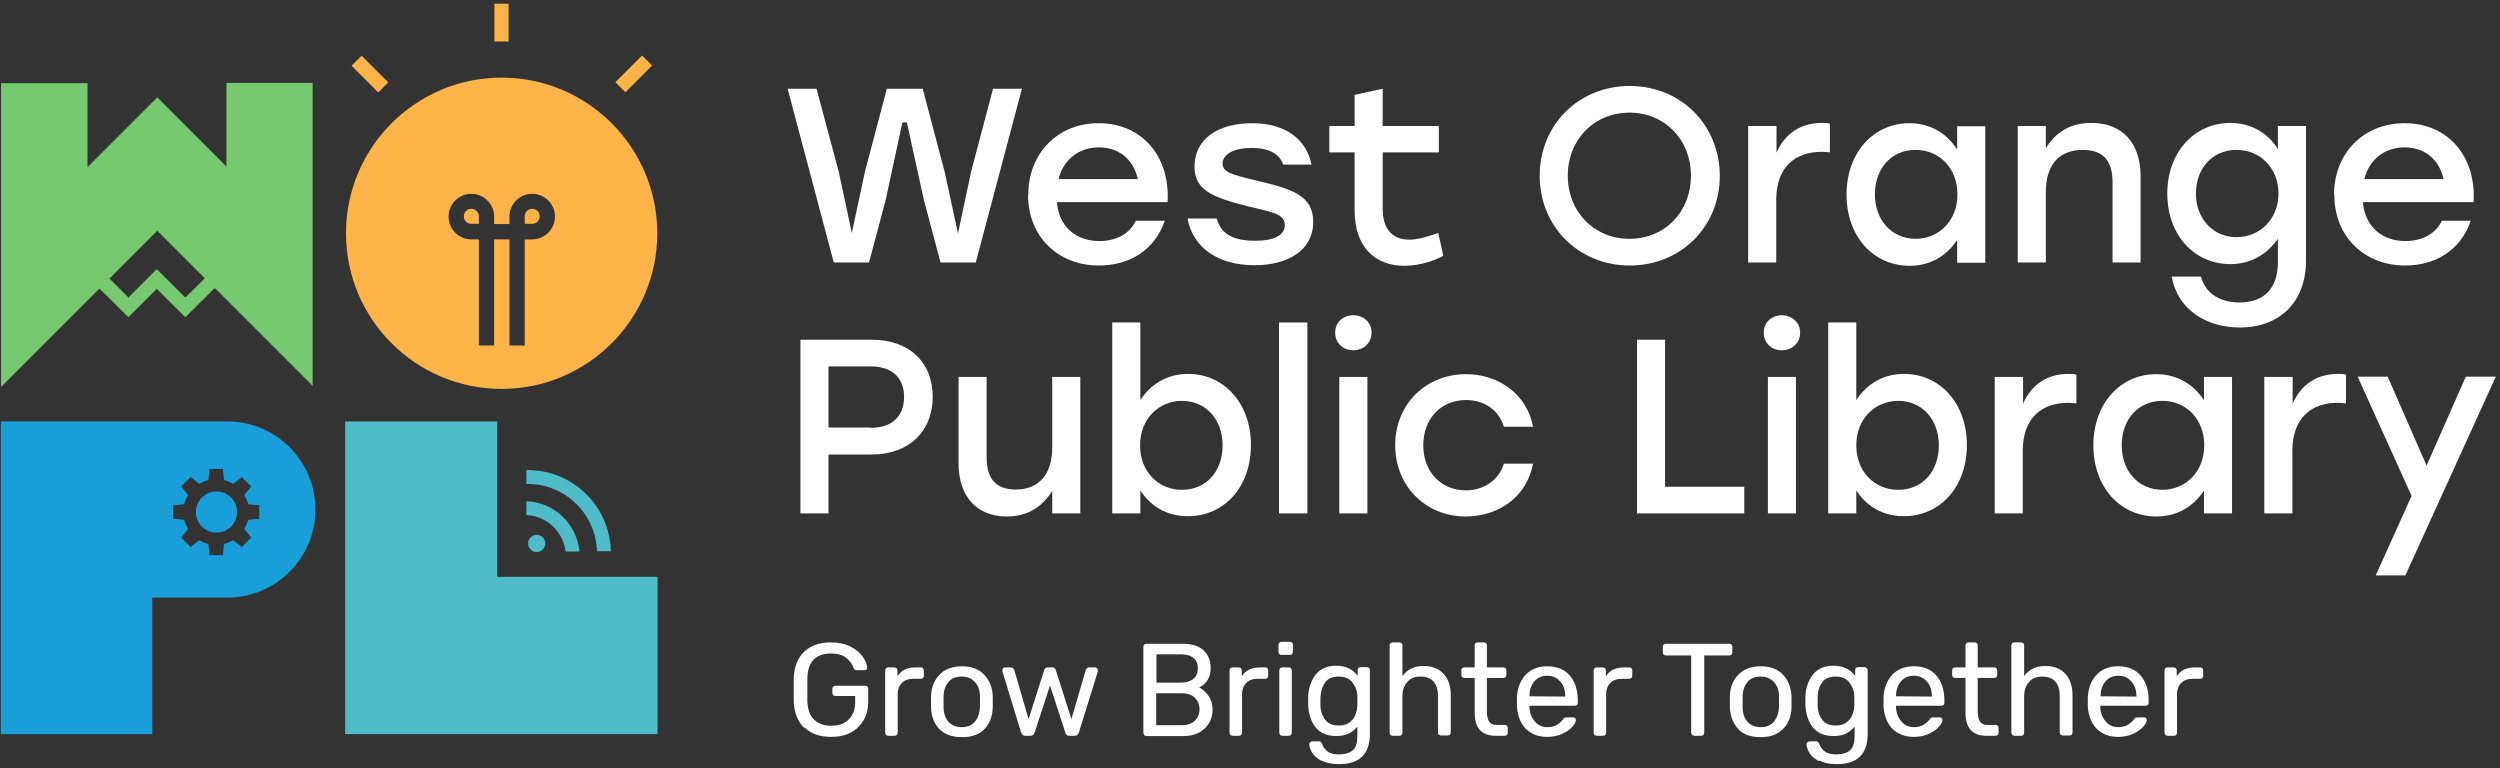
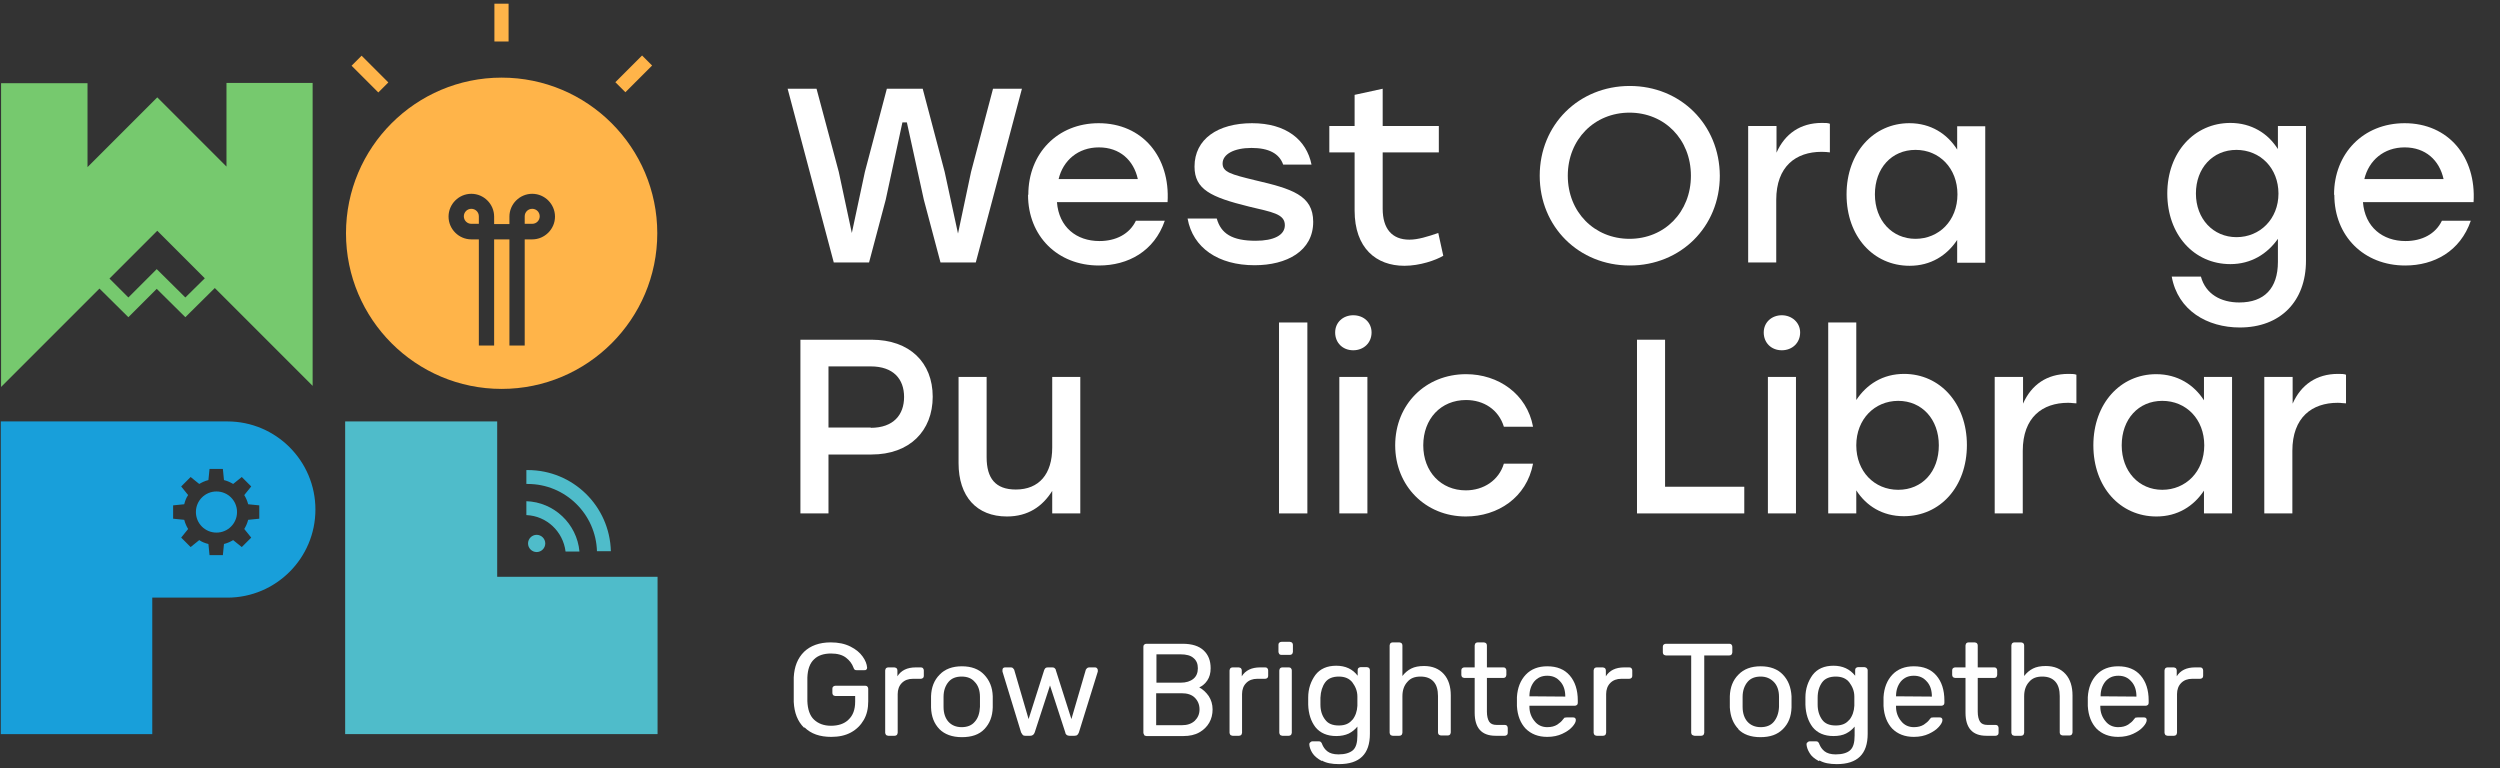
<svg xmlns="http://www.w3.org/2000/svg" width="501px" height="154px" viewBox="0 0 501 154" version="1.1">
  <rect x="0" y="0" width="501" height="154" fill="#333333" stroke="none" />
  <title>WOPL-logo-inverted-rgb-horiz</title>
  <g id="Page-1" stroke="none" stroke-width="1" fill="none" fill-rule="evenodd">
    <g id="WOPL-logo-inverted-rgb-horiz" transform="translate(0.16, 0.74)" fill-rule="nonzero">
      <path d="M195.333,51.855 L188.315,51.855 L184.973,39.267 L181.575,23.783 L180.684,23.783 C180.684,23.783 177.342,39.267 177.342,39.267 L174,51.855 L166.927,51.855 L157.681,17.044 L163.473,17.044 L167.929,33.697 L170.547,45.951 L173.165,33.697 L177.565,17.044 L184.75,17.044 L189.15,33.697 L191.824,46.062 L194.441,33.697 L198.841,17.044 L204.634,17.044 L195.388,51.855 L195.333,51.855 Z" id="Path" fill="#FFFFFF" />
      <path d="M205.915,38.264 C205.915,30.021 211.763,23.95 220.007,23.95 C228.807,23.95 234.377,30.745 233.82,39.768 L211.652,39.768 C212.042,44.781 215.551,47.566 220.174,47.566 C223.46,47.566 226.189,46.174 227.47,43.5 L233.263,43.5 C231.146,49.627 225.911,52.467 220.062,52.467 C211.763,52.467 205.859,46.563 205.859,38.32 L205.915,38.264 Z M227.86,35.145 C227.025,31.358 224.24,28.796 220.062,28.796 C215.885,28.796 212.877,31.414 211.986,35.145 L227.86,35.145 Z" id="Shape" fill="#FFFFFF" />
      <path d="M237.941,43.054 L243.678,43.054 C244.514,46.062 246.742,47.51 251.476,47.51 C255.096,47.51 257.324,46.396 257.324,44.391 C257.324,42.108 254.762,41.773 250.139,40.659 C242.453,38.766 239.222,37.206 239.222,32.639 C239.222,27.125 243.901,23.95 250.752,23.95 C257.603,23.95 261.669,27.292 262.671,32.249 L256.99,32.249 C256.21,30.021 254.094,28.907 250.641,28.907 C247.187,28.907 244.848,30.133 244.848,32.026 C244.848,33.753 246.519,34.199 251.309,35.368 C258.717,37.095 263.005,38.376 263.005,43.723 C263.005,49.571 257.714,52.412 251.253,52.412 C244.012,52.412 238.888,48.958 237.83,43.054 L237.941,43.054 Z" id="Path" fill="#FFFFFF" />
      <path d="M271.304,41.384 L271.304,29.798 L266.236,29.798 L266.236,24.507 L271.304,24.507 L271.304,18.269 L276.93,17.044 L276.93,24.507 L288.181,24.507 L288.181,29.798 L276.93,29.798 L276.93,41.105 C276.93,45.06 278.768,47.288 282.277,47.288 C284.004,47.288 285.953,46.675 288.07,45.951 L289.072,50.518 C287.568,51.409 284.393,52.523 281.274,52.523 C275.649,52.523 271.304,49.014 271.304,41.439 L271.304,41.384 Z" id="Path" fill="#FFFFFF" />
      <path d="M344.491,34.477 C344.491,44.725 336.638,52.467 326.445,52.467 C316.253,52.467 308.399,44.725 308.399,34.477 C308.399,24.229 316.253,16.487 326.445,16.487 C336.638,16.487 344.436,24.229 344.491,34.477 Z M314.025,34.477 C314.025,41.773 319.372,47.12 326.39,47.12 C333.408,47.12 338.699,41.773 338.699,34.477 C338.699,27.181 333.408,21.834 326.39,21.834 C319.372,21.834 314.025,27.181 314.025,34.477 Z" id="Shape" fill="#FFFFFF" />
      <path d="M350.228,24.507 L355.854,24.507 L355.854,29.854 C357.525,26.067 360.644,23.894 364.933,23.894 C365.657,23.894 366.158,23.894 366.548,24.061 L366.548,29.798 C366.047,29.743 365.601,29.687 364.877,29.687 C359.753,29.687 355.798,32.583 355.798,39.323 L355.798,51.855 L350.173,51.855 L350.173,24.507 L350.228,24.507 Z" id="Path" fill="#FFFFFF" />
      <path d="M369.89,38.209 C369.89,29.854 375.292,23.95 382.477,23.95 C386.766,23.95 390.052,26.067 392.057,29.241 L392.057,24.563 L397.683,24.563 L397.683,51.91 L392.057,51.91 L392.057,47.343 C389.997,50.462 386.766,52.523 382.533,52.523 C375.237,52.523 369.89,46.619 369.89,38.264 L369.89,38.209 Z M392.113,38.209 C392.113,32.973 388.493,29.297 383.703,29.297 C378.913,29.297 375.571,32.973 375.571,38.209 C375.571,43.444 379.024,47.12 383.703,47.12 C388.381,47.12 392.113,43.5 392.113,38.209 Z" id="Shape" fill="#FFFFFF" />
-       <path d="M404.2,24.507 L409.825,24.507 L409.825,28.963 C411.775,25.788 414.671,23.894 418.96,23.894 C425.142,23.894 428.818,27.905 428.818,34.588 L428.818,51.855 L423.193,51.855 L423.193,35.758 C423.193,31.525 421.355,29.297 417.233,29.297 C412.387,29.297 409.825,32.416 409.825,37.707 L409.825,51.855 L404.2,51.855 L404.2,24.507 L404.2,24.507 Z" id="Path" fill="#FFFFFF" />
      <path d="M435.112,54.695 L440.905,54.695 C441.851,58.204 444.915,59.875 448.591,59.875 C453.604,59.875 456.333,57.035 456.333,51.743 L456.333,47.12 C454.216,50.128 450.986,52.189 446.809,52.189 C439.512,52.189 434.165,46.285 434.165,38.042 C434.165,29.798 439.568,23.894 446.809,23.894 C451.042,23.894 454.383,26.011 456.333,29.13 L456.333,24.507 L461.958,24.507 L461.958,51.521 C461.958,59.652 456.834,64.888 448.702,64.888 C442.186,64.888 436.282,61.49 435.056,54.695 L435.112,54.695 Z M456.444,38.042 C456.444,32.973 452.824,29.297 448.034,29.297 C443.244,29.297 439.902,32.973 439.902,38.042 C439.902,43.11 443.355,46.786 448.034,46.786 C452.712,46.786 456.444,43.166 456.444,38.042 Z" id="Shape" fill="#FFFFFF" />
      <path d="M467.584,38.264 C467.584,30.021 473.432,23.95 481.731,23.95 C490.531,23.95 496.101,30.745 495.544,39.768 L473.376,39.768 C473.766,44.781 477.331,47.566 481.898,47.566 C485.184,47.566 487.914,46.174 489.195,43.5 L494.987,43.5 C492.871,49.627 487.635,52.467 481.842,52.467 C473.543,52.467 467.64,46.563 467.64,38.32 L467.584,38.264 Z M489.529,35.145 C488.693,31.358 485.908,28.796 481.731,28.796 C477.554,28.796 474.546,31.414 473.655,35.145 L489.529,35.145 L489.529,35.145 Z" id="Shape" fill="#FFFFFF" />
      <path d="M160.243,102.15 L160.243,67.339 L174.502,67.339 C182.132,67.339 186.755,71.906 186.755,78.757 C186.755,85.608 182.132,90.342 174.502,90.342 L165.868,90.342 L165.868,102.15 L160.243,102.15 L160.243,102.15 Z M174.334,84.995 C178.902,84.995 181.018,82.377 181.018,78.813 C181.018,75.248 178.902,72.686 174.334,72.686 L165.868,72.686 L165.868,84.939 L174.334,84.939 L174.334,84.995 Z" id="Shape" fill="#FFFFFF" />
      <path d="M216.331,74.802 L216.331,102.15 L210.705,102.15 L210.705,97.638 C208.756,100.757 205.859,102.763 201.626,102.763 C195.555,102.763 191.935,98.752 191.935,92.069 L191.935,74.802 L197.56,74.802 L197.56,90.899 C197.56,95.132 199.343,97.36 203.409,97.36 C208.087,97.36 210.705,94.241 210.705,88.95 L210.705,74.802 L216.331,74.802 L216.331,74.802 Z" id="Path" fill="#FFFFFF" />
-       <path d="M228.361,97.583 L228.361,102.15 L222.736,102.15 L222.736,63.885 L228.361,63.885 L228.361,79.425 C230.422,76.306 233.653,74.19 237.941,74.19 C245.126,74.19 250.529,80.094 250.529,88.448 C250.529,96.803 245.238,102.707 237.886,102.707 C233.597,102.707 230.366,100.646 228.361,97.527 L228.361,97.583 Z M244.848,88.504 C244.848,83.268 241.45,79.592 236.716,79.592 C231.982,79.592 228.306,83.268 228.306,88.504 C228.306,93.74 231.926,97.416 236.716,97.416 C241.506,97.416 244.848,93.795 244.848,88.504 Z" id="Shape" fill="#FFFFFF" />
      <polygon id="Path" fill="#FFFFFF" points="256.155 63.885 261.836 63.885 261.836 102.15 256.155 102.15" />
      <path d="M274.702,65.891 C274.702,67.951 273.142,69.455 271.026,69.455 C268.909,69.455 267.406,67.951 267.406,65.891 C267.406,63.83 269.021,62.437 271.026,62.437 C273.142,62.437 274.702,63.885 274.702,65.891 Z M268.241,74.802 L273.867,74.802 L273.867,102.15 L268.241,102.15 L268.241,74.802 L268.241,74.802 Z" id="Shape" fill="#FFFFFF" />
      <path d="M279.436,88.504 C279.436,80.316 285.507,74.245 293.639,74.245 C300.1,74.245 305.837,78.2 307.062,84.772 L301.214,84.772 C300.156,81.319 297.148,79.425 293.639,79.425 C288.571,79.425 285.062,83.213 285.062,88.504 C285.062,93.795 288.626,97.527 293.584,97.527 C297.148,97.527 300.212,95.522 301.214,92.18 L307.062,92.18 C305.781,98.975 299.989,102.763 293.584,102.763 C285.507,102.763 279.436,96.636 279.436,88.504 L279.436,88.504 Z" id="Path" fill="#FFFFFF" />
      <polygon id="Path" fill="#FFFFFF" points="333.519 96.803 349.393 96.803 349.393 102.15 327.894 102.15 327.894 67.339 333.519 67.339" />
      <path d="M360.588,65.891 C360.588,67.951 359.029,69.455 356.912,69.455 C354.796,69.455 353.292,67.951 353.292,65.891 C353.292,63.83 354.907,62.437 356.912,62.437 C358.917,62.437 360.588,63.885 360.588,65.891 Z M354.127,74.802 L359.753,74.802 L359.753,102.15 L354.127,102.15 L354.127,74.802 L354.127,74.802 Z" id="Shape" fill="#FFFFFF" />
      <path d="M371.839,97.583 L371.839,102.15 L366.214,102.15 L366.214,63.885 L371.839,63.885 L371.839,79.425 C373.9,76.306 377.13,74.19 381.419,74.19 C388.604,74.19 394.007,80.094 394.007,88.448 C394.007,96.803 388.66,102.707 381.363,102.707 C377.075,102.707 373.844,100.646 371.839,97.527 L371.839,97.583 Z M388.381,88.504 C388.381,83.268 384.984,79.592 380.25,79.592 C375.515,79.592 371.839,83.268 371.839,88.504 C371.839,93.74 375.46,97.416 380.25,97.416 C385.04,97.416 388.381,93.795 388.381,88.504 Z" id="Shape" fill="#FFFFFF" />
      <path d="M399.632,74.802 L405.258,74.802 L405.258,80.149 C406.929,76.362 410.048,74.19 414.337,74.19 C415.005,74.19 415.562,74.19 415.952,74.357 L415.952,80.094 C415.451,80.094 415.005,79.982 414.281,79.982 C409.157,79.982 405.202,82.878 405.202,89.618 L405.202,102.15 L399.577,102.15 L399.577,74.802 L399.632,74.802 Z" id="Path" fill="#FFFFFF" />
      <path d="M419.349,88.504 C419.349,80.149 424.752,74.245 431.937,74.245 C436.226,74.245 439.512,76.362 441.517,79.481 L441.517,74.802 L447.143,74.802 L447.143,102.15 L441.517,102.15 L441.517,97.583 C439.456,100.702 436.226,102.763 431.993,102.763 C424.696,102.763 419.349,96.859 419.349,88.504 L419.349,88.504 Z M441.573,88.504 C441.573,83.268 437.953,79.592 433.163,79.592 C428.373,79.592 425.031,83.268 425.031,88.504 C425.031,93.74 428.484,97.416 433.163,97.416 C437.841,97.416 441.573,93.795 441.573,88.504 Z" id="Shape" fill="#FFFFFF" />
      <path d="M453.659,74.802 L459.285,74.802 L459.285,80.149 C460.956,76.362 464.075,74.19 468.364,74.19 C469.088,74.19 469.589,74.19 469.979,74.357 L469.979,80.094 C469.478,80.094 469.032,79.982 468.308,79.982 C463.184,79.982 459.229,82.878 459.229,89.618 L459.229,102.15 L453.604,102.15 L453.604,74.802 L453.659,74.802 Z" id="Path" fill="#FFFFFF" />
-       <polygon id="Path" fill="#FFFFFF" points="481.954 114.571 475.939 114.571 483.124 98.641 472.318 74.747 478.334 74.747 486.131 92.57 493.985 74.747 500 74.747 481.898 114.515" />
      <path d="M160.967,145.093 C159.686,143.812 159.017,142.141 158.906,139.913 C158.906,139.412 158.906,138.576 158.906,137.462 C158.906,136.348 158.906,135.513 158.906,135.012 C159.017,132.839 159.686,131.169 160.967,129.887 C162.248,128.662 164.03,127.994 166.314,127.994 C167.873,127.994 169.155,128.272 170.268,128.829 C171.382,129.386 172.162,130.055 172.719,130.834 C173.276,131.614 173.555,132.338 173.61,133.062 L173.61,133.062 C173.61,133.062 173.61,133.341 173.443,133.452 C173.332,133.564 173.22,133.564 173.053,133.564 L171.494,133.564 C171.494,133.564 171.215,133.564 171.104,133.452 C170.993,133.341 170.937,133.229 170.881,133.062 C170.603,132.282 170.101,131.614 169.377,131.057 C168.653,130.5 167.651,130.222 166.37,130.222 C164.921,130.222 163.752,130.612 162.972,131.391 C162.137,132.171 161.691,133.396 161.635,135.067 C161.635,135.569 161.635,136.348 161.635,137.407 C161.635,138.465 161.635,139.245 161.635,139.746 C161.691,141.417 162.137,142.698 162.972,143.478 C163.808,144.258 164.921,144.703 166.37,144.703 C167.818,144.703 169.043,144.313 169.879,143.478 C170.77,142.642 171.215,141.473 171.215,139.857 L171.215,138.743 L167.261,138.743 C167.261,138.743 166.927,138.688 166.815,138.576 C166.704,138.465 166.648,138.298 166.648,138.131 L166.648,137.295 C166.648,137.295 166.648,136.961 166.815,136.85 C166.982,136.738 167.094,136.683 167.261,136.683 L173.22,136.683 C173.22,136.683 173.555,136.683 173.666,136.85 C173.777,136.961 173.833,137.128 173.833,137.295 L173.833,139.802 C173.833,141.25 173.555,142.475 172.942,143.533 C172.329,144.592 171.494,145.427 170.38,146.04 C169.266,146.653 167.929,146.931 166.425,146.931 C164.142,146.931 162.359,146.318 161.078,145.037 L160.967,145.093 Z" id="Path" fill="#FFFFFF" />
      <path d="M177.398,146.541 C177.398,146.541 177.231,146.263 177.231,146.096 L177.231,133.619 C177.231,133.619 177.286,133.285 177.398,133.174 C177.509,133.062 177.676,133.007 177.843,133.007 L179.069,133.007 C179.069,133.007 179.403,133.062 179.514,133.174 C179.626,133.285 179.681,133.452 179.681,133.619 L179.681,134.789 C180.405,133.619 181.631,133.007 183.357,133.007 L184.36,133.007 C184.36,133.007 184.694,133.007 184.806,133.174 C184.917,133.285 184.973,133.452 184.973,133.619 L184.973,134.678 C184.973,134.678 184.973,135.012 184.806,135.123 C184.694,135.234 184.527,135.29 184.36,135.29 L182.8,135.29 C181.854,135.29 181.13,135.569 180.573,136.126 C180.016,136.683 179.737,137.462 179.737,138.354 L179.737,146.096 C179.737,146.096 179.681,146.43 179.57,146.541 C179.459,146.653 179.292,146.708 179.124,146.708 L177.843,146.708 C177.843,146.708 177.509,146.653 177.398,146.541 Z" id="Path" fill="#FFFFFF" />
      <path d="M188.092,145.372 C187.034,144.258 186.477,142.865 186.421,141.027 L186.421,139.913 C186.421,139.913 186.421,138.799 186.421,138.799 C186.477,137.017 187.034,135.569 188.147,134.455 C189.206,133.341 190.71,132.784 192.603,132.784 C194.497,132.784 196.001,133.341 197.059,134.455 C198.117,135.569 198.73,136.961 198.786,138.799 C198.786,139.022 198.786,139.356 198.786,139.913 C198.786,140.47 198.786,140.86 198.786,141.027 C198.73,142.865 198.173,144.258 197.115,145.372 C196.057,146.485 194.553,146.987 192.603,146.987 C190.654,146.987 189.15,146.43 188.092,145.372 Z M195.165,143.923 C195.834,143.199 196.168,142.197 196.224,140.916 C196.224,140.749 196.224,140.414 196.224,139.913 C196.224,139.412 196.224,139.078 196.224,138.911 C196.224,137.574 195.834,136.571 195.165,135.903 C194.553,135.179 193.662,134.845 192.548,134.845 C191.434,134.845 190.542,135.179 189.93,135.903 C189.317,136.627 188.927,137.629 188.927,138.911 L188.927,139.913 C188.927,139.913 188.927,140.916 188.927,140.916 C188.927,142.252 189.317,143.255 189.93,143.923 C190.542,144.592 191.434,144.982 192.548,144.982 C193.662,144.982 194.553,144.647 195.165,143.923 Z" id="Shape" fill="#FFFFFF" />
      <path d="M204.801,146.541 C204.801,146.541 204.578,146.263 204.467,146.04 L200.735,133.842 L200.735,133.564 C200.735,133.564 200.735,133.285 200.847,133.174 C200.958,133.062 201.069,133.007 201.236,133.007 L202.406,133.007 C202.406,133.007 202.74,133.007 202.852,133.174 C202.963,133.285 203.019,133.396 203.075,133.452 L205.971,143.366 L209.09,133.564 C209.09,133.564 209.201,133.285 209.313,133.174 C209.424,133.062 209.591,133.007 209.814,133.007 L210.705,133.007 C210.705,133.007 211.095,133.007 211.206,133.174 C211.318,133.285 211.429,133.396 211.429,133.564 L214.548,143.366 L217.445,133.452 C217.445,133.452 217.556,133.285 217.667,133.174 C217.779,133.062 217.946,133.007 218.113,133.007 L219.283,133.007 C219.283,133.007 219.561,133.007 219.672,133.174 C219.784,133.285 219.84,133.396 219.84,133.564 L219.84,133.842 C219.84,133.842 216.052,146.04 216.052,146.04 C215.941,146.263 215.885,146.43 215.718,146.541 C215.607,146.653 215.439,146.708 215.161,146.708 L214.158,146.708 C213.713,146.708 213.379,146.485 213.323,146.04 L210.26,136.627 L207.196,146.04 C207.029,146.485 206.751,146.708 206.305,146.708 L205.302,146.708 C205.302,146.708 204.913,146.708 204.801,146.541 L204.801,146.541 Z" id="Path" fill="#FFFFFF" />
      <path d="M229.141,146.541 C229.141,146.541 228.974,146.263 228.974,146.096 L228.974,128.885 C228.974,128.885 228.974,128.551 229.141,128.439 C229.253,128.328 229.42,128.272 229.587,128.272 L236.827,128.272 C238.721,128.272 240.114,128.718 241.06,129.609 C242.007,130.5 242.453,131.67 242.453,133.174 C242.453,134.176 242.23,134.956 241.785,135.624 C241.339,136.293 240.782,136.738 240.169,137.017 C240.893,137.407 241.506,137.964 242.063,138.743 C242.564,139.523 242.843,140.414 242.843,141.417 C242.843,142.42 242.62,143.311 242.174,144.09 C241.729,144.87 241.06,145.539 240.169,146.04 C239.278,146.541 238.22,146.764 236.995,146.764 L229.587,146.764 C229.587,146.764 229.253,146.708 229.141,146.597 L229.141,146.541 Z M236.438,136.07 C237.552,136.07 238.387,135.791 239,135.29 C239.612,134.789 239.891,134.065 239.891,133.174 C239.891,132.282 239.612,131.614 239,131.113 C238.443,130.612 237.552,130.389 236.438,130.389 L231.592,130.389 L231.592,136.07 L236.438,136.07 Z M236.66,144.592 C237.774,144.592 238.61,144.313 239.278,143.701 C239.891,143.088 240.225,142.364 240.225,141.417 C240.225,140.47 239.891,139.69 239.278,139.078 C238.665,138.465 237.774,138.186 236.66,138.186 L231.536,138.186 L231.536,144.592 L236.66,144.592 L236.66,144.592 Z" id="Shape" fill="#FFFFFF" />
      <path d="M246.407,146.541 C246.407,146.541 246.24,146.263 246.24,146.096 L246.24,133.619 C246.24,133.619 246.296,133.285 246.407,133.174 C246.519,133.062 246.686,133.007 246.853,133.007 L248.078,133.007 C248.078,133.007 248.413,133.062 248.524,133.174 C248.635,133.285 248.691,133.452 248.691,133.619 L248.691,134.789 C249.415,133.619 250.641,133.007 252.367,133.007 L253.37,133.007 C253.37,133.007 253.704,133.007 253.815,133.174 C253.927,133.285 253.982,133.452 253.982,133.619 L253.982,134.678 C253.982,134.678 253.982,135.012 253.815,135.123 C253.704,135.234 253.537,135.29 253.37,135.29 L251.81,135.29 C250.863,135.29 250.139,135.569 249.582,136.126 C249.025,136.683 248.747,137.462 248.747,138.354 L248.747,146.096 C248.747,146.096 248.691,146.43 248.58,146.541 C248.468,146.653 248.301,146.708 248.134,146.708 L246.853,146.708 C246.853,146.708 246.519,146.653 246.407,146.541 Z" id="Path" fill="#FFFFFF" />
      <path d="M256.21,130.333 C256.21,130.333 256.043,130.055 256.043,129.887 L256.043,128.495 C256.043,128.495 256.043,128.161 256.21,128.049 C256.322,127.938 256.489,127.882 256.656,127.882 L258.327,127.882 C258.327,127.882 258.661,127.938 258.772,128.049 C258.884,128.161 258.94,128.328 258.94,128.495 L258.94,129.887 C258.94,129.887 258.884,130.222 258.772,130.333 C258.661,130.444 258.494,130.5 258.327,130.5 L256.656,130.5 C256.656,130.5 256.322,130.5 256.21,130.333 Z M256.377,146.541 C256.377,146.541 256.21,146.263 256.21,146.096 L256.21,133.619 C256.21,133.619 256.266,133.285 256.377,133.174 C256.489,133.062 256.656,133.007 256.823,133.007 L258.104,133.007 C258.104,133.007 258.438,133.007 258.55,133.174 C258.661,133.285 258.717,133.452 258.717,133.619 L258.717,146.096 C258.717,146.096 258.661,146.43 258.55,146.541 C258.438,146.653 258.271,146.708 258.104,146.708 L256.823,146.708 C256.823,146.708 256.489,146.653 256.377,146.541 L256.377,146.541 Z" id="Shape" fill="#FFFFFF" />
      <path d="M264.732,151.777 C263.841,151.275 263.228,150.774 262.838,150.162 C262.448,149.549 262.281,148.992 262.226,148.491 C262.226,148.323 262.226,148.156 262.393,148.045 C262.504,147.934 262.671,147.822 262.838,147.822 L264.119,147.822 C264.119,147.822 264.398,147.822 264.509,147.934 C264.621,148.045 264.732,148.156 264.788,148.379 C265.011,148.936 265.345,149.437 265.846,149.827 C266.347,150.217 267.071,150.44 268.074,150.44 C269.355,150.44 270.302,150.162 270.97,149.605 C271.583,149.048 271.861,148.101 271.861,146.653 L271.861,144.87 C271.416,145.427 270.803,145.928 270.135,146.263 C269.411,146.597 268.575,146.764 267.628,146.764 C265.79,146.764 264.398,146.151 263.451,144.982 C262.56,143.812 262.059,142.308 262.003,140.47 L262.003,139.746 C262.003,139.746 262.003,139.022 262.003,139.022 C262.003,137.24 262.56,135.736 263.451,134.51 C264.398,133.285 265.79,132.672 267.628,132.672 C269.466,132.672 270.915,133.341 271.917,134.678 L271.917,133.564 C271.917,133.564 271.917,133.229 272.084,133.118 C272.251,133.007 272.363,132.951 272.53,132.951 L273.755,132.951 C273.755,132.951 274.089,133.007 274.201,133.118 C274.312,133.229 274.368,133.396 274.368,133.564 L274.368,146.318 C274.368,150.384 272.307,152.389 268.185,152.389 C266.737,152.389 265.568,152.167 264.732,151.665 L264.732,151.777 Z M270.859,143.533 C271.472,142.754 271.806,141.807 271.861,140.693 C271.861,140.526 271.861,140.247 271.861,139.746 C271.861,139.3 271.861,139.022 271.861,138.855 C271.861,137.741 271.472,136.85 270.859,136.014 C270.246,135.234 269.355,134.845 268.13,134.845 C266.904,134.845 265.957,135.234 265.4,136.014 C264.843,136.794 264.509,137.797 264.454,139.078 L264.454,139.746 C264.454,139.746 264.454,140.47 264.454,140.47 C264.454,141.695 264.788,142.698 265.4,143.478 C265.957,144.258 266.849,144.647 268.13,144.647 C269.411,144.647 270.246,144.258 270.859,143.478 L270.859,143.533 Z" id="Shape" fill="#FFFFFF" />
      <path d="M278.489,146.541 C278.489,146.541 278.322,146.263 278.322,146.096 L278.322,128.606 C278.322,128.606 278.378,128.272 278.489,128.161 C278.601,128.049 278.768,127.994 278.935,127.994 L280.272,127.994 C280.272,127.994 280.606,128.049 280.717,128.161 C280.829,128.272 280.884,128.439 280.884,128.606 L280.884,134.733 C281.386,134.065 281.998,133.564 282.667,133.229 C283.335,132.895 284.171,132.728 285.229,132.728 C286.9,132.728 288.237,133.285 289.183,134.343 C290.13,135.402 290.576,136.85 290.576,138.632 L290.576,146.04 C290.576,146.04 290.52,146.374 290.409,146.485 C290.297,146.597 290.13,146.653 289.963,146.653 L288.626,146.653 C288.626,146.653 288.292,146.597 288.181,146.485 C288.07,146.374 288.014,146.207 288.014,146.04 L288.014,138.743 C288.014,137.518 287.735,136.516 287.123,135.847 C286.51,135.179 285.675,134.845 284.505,134.845 C283.335,134.845 282.5,135.179 281.887,135.903 C281.219,136.627 280.884,137.574 280.884,138.799 L280.884,146.096 C280.884,146.096 280.829,146.43 280.717,146.541 C280.606,146.653 280.439,146.708 280.272,146.708 L278.935,146.708 C278.935,146.708 278.601,146.653 278.489,146.541 L278.489,146.541 Z" id="Path" fill="#FFFFFF" />
      <path d="M295.366,142.085 L295.366,135.123 L293.305,135.123 C293.305,135.123 292.971,135.067 292.86,134.956 C292.748,134.845 292.692,134.678 292.692,134.51 L292.692,133.619 C292.692,133.619 292.692,133.285 292.86,133.174 C292.971,133.062 293.138,133.007 293.305,133.007 L295.366,133.007 L295.366,128.606 C295.366,128.606 295.422,128.272 295.533,128.161 C295.644,128.049 295.812,127.994 295.979,127.994 L297.204,127.994 C297.204,127.994 297.538,128.049 297.65,128.161 C297.761,128.272 297.817,128.439 297.817,128.606 L297.817,133.007 L301.103,133.007 C301.103,133.007 301.437,133.007 301.548,133.174 C301.66,133.285 301.715,133.452 301.715,133.619 L301.715,134.51 C301.715,134.51 301.66,134.845 301.548,134.956 C301.437,135.067 301.27,135.123 301.103,135.123 L297.817,135.123 L297.817,141.863 C297.817,142.754 297.984,143.422 298.262,143.868 C298.541,144.313 299.042,144.536 299.766,144.536 L301.381,144.536 C301.381,144.536 301.715,144.536 301.827,144.703 C301.938,144.815 301.994,144.982 301.994,145.149 L301.994,146.096 C301.994,146.096 301.994,146.43 301.827,146.541 C301.715,146.653 301.548,146.708 301.381,146.708 L299.543,146.708 C296.758,146.708 295.366,145.149 295.366,142.085 L295.366,142.085 Z" id="Path" fill="#FFFFFF" />
      <path d="M305.614,145.316 C304.556,144.202 303.943,142.698 303.832,140.749 L303.832,139.857 C303.832,139.857 303.832,138.966 303.832,138.966 C303.943,137.073 304.556,135.569 305.614,134.455 C306.673,133.341 308.121,132.784 309.903,132.784 C311.853,132.784 313.356,133.396 314.415,134.622 C315.473,135.847 316.03,137.518 316.03,139.635 L316.03,140.08 C316.03,140.08 316.03,140.414 315.863,140.526 C315.751,140.637 315.584,140.693 315.417,140.693 L306.338,140.693 L306.338,140.916 C306.338,142.03 306.728,143.032 307.397,143.812 C308.009,144.592 308.901,144.982 309.903,144.982 C310.739,144.982 311.351,144.815 311.908,144.48 C312.409,144.146 312.799,143.812 313.022,143.478 C313.189,143.255 313.301,143.144 313.356,143.088 C313.468,143.088 313.579,143.032 313.802,143.032 L315.083,143.032 C315.083,143.032 315.361,143.032 315.473,143.144 C315.584,143.255 315.64,143.366 315.64,143.533 C315.64,143.923 315.417,144.369 314.916,144.926 C314.415,145.483 313.746,145.928 312.911,146.318 C312.075,146.708 311.073,146.931 309.903,146.931 C308.121,146.931 306.673,146.374 305.559,145.26 L305.614,145.316 Z M313.523,138.855 L313.523,138.855 C313.523,137.574 313.189,136.571 312.521,135.847 C311.853,135.067 311.017,134.678 309.903,134.678 C308.789,134.678 307.954,135.067 307.285,135.847 C306.673,136.627 306.338,137.574 306.338,138.799 L306.338,138.799 C306.338,138.799 313.523,138.855 313.523,138.855 L313.523,138.855 Z" id="Shape" fill="#FFFFFF" />
      <path d="M319.372,146.541 C319.372,146.541 319.205,146.263 319.205,146.096 L319.205,133.619 C319.205,133.619 319.26,133.285 319.372,133.174 C319.483,133.062 319.65,133.007 319.817,133.007 L321.043,133.007 C321.043,133.007 321.377,133.062 321.488,133.174 C321.6,133.285 321.655,133.452 321.655,133.619 L321.655,134.789 C322.379,133.619 323.605,133.007 325.331,133.007 L326.334,133.007 C326.334,133.007 326.668,133.007 326.78,133.174 C326.891,133.285 326.947,133.452 326.947,133.619 L326.947,134.678 C326.947,134.678 326.947,135.012 326.78,135.123 C326.668,135.234 326.501,135.29 326.334,135.29 L324.774,135.29 C323.828,135.29 323.103,135.569 322.547,136.126 C321.99,136.683 321.711,137.462 321.711,138.354 L321.711,146.096 C321.711,146.096 321.655,146.43 321.544,146.541 C321.433,146.653 321.265,146.708 321.098,146.708 L319.817,146.708 C319.817,146.708 319.483,146.653 319.372,146.541 Z" id="Path" fill="#FFFFFF" />
      <path d="M338.922,146.541 C338.922,146.541 338.755,146.263 338.755,146.096 L338.755,130.612 L333.686,130.612 C333.686,130.612 333.352,130.556 333.241,130.444 C333.129,130.333 333.073,130.166 333.073,129.999 L333.073,128.885 C333.073,128.885 333.073,128.551 333.241,128.439 C333.352,128.328 333.519,128.272 333.686,128.272 L346.385,128.272 C346.385,128.272 346.719,128.272 346.831,128.439 C346.942,128.551 346.998,128.718 346.998,128.885 L346.998,129.999 C346.998,129.999 346.942,130.333 346.831,130.444 C346.719,130.556 346.552,130.612 346.385,130.612 L341.372,130.612 L341.372,146.096 C341.372,146.096 341.317,146.43 341.205,146.541 C341.094,146.653 340.927,146.708 340.76,146.708 L339.423,146.708 C339.423,146.708 339.089,146.653 338.977,146.541 L338.922,146.541 Z" id="Path" fill="#FFFFFF" />
      <path d="M348.223,145.372 C347.165,144.258 346.608,142.865 346.497,141.027 L346.497,139.913 C346.497,139.913 346.497,138.799 346.497,138.799 C346.552,137.017 347.109,135.569 348.223,134.455 C349.281,133.341 350.785,132.784 352.679,132.784 C354.573,132.784 356.077,133.341 357.135,134.455 C358.193,135.569 358.75,136.961 358.862,138.799 C358.862,139.022 358.862,139.356 358.862,139.913 C358.862,140.47 358.862,140.86 358.862,141.027 C358.806,142.865 358.249,144.258 357.135,145.372 C356.021,146.485 354.573,146.987 352.623,146.987 C350.674,146.987 349.17,146.43 348.168,145.372 L348.223,145.372 Z M355.297,143.923 C355.91,143.199 356.299,142.197 356.355,140.916 C356.355,140.749 356.355,140.414 356.355,139.913 C356.355,139.412 356.355,139.078 356.355,138.911 C356.355,137.574 355.965,136.571 355.297,135.903 C354.628,135.234 353.793,134.845 352.679,134.845 C351.565,134.845 350.674,135.179 350.061,135.903 C349.449,136.627 349.059,137.629 349.059,138.911 L349.059,139.913 C349.059,139.913 349.059,140.916 349.059,140.916 C349.059,142.252 349.449,143.255 350.061,143.923 C350.674,144.592 351.565,144.982 352.679,144.982 C353.793,144.982 354.684,144.647 355.297,143.923 Z" id="Shape" fill="#FFFFFF" />
      <path d="M364.32,151.777 C363.429,151.275 362.816,150.774 362.482,150.162 C362.092,149.549 361.925,148.992 361.869,148.491 C361.869,148.323 361.869,148.156 362.036,148.045 C362.148,147.934 362.315,147.822 362.482,147.822 L363.763,147.822 C363.763,147.822 364.041,147.822 364.153,147.934 C364.264,148.045 364.376,148.156 364.431,148.379 C364.654,148.936 364.988,149.437 365.49,149.827 C365.991,150.217 366.715,150.44 367.717,150.44 C368.999,150.44 370.001,150.162 370.614,149.605 C371.226,149.048 371.505,148.101 371.505,146.653 L371.505,144.87 C371.059,145.427 370.447,145.928 369.778,146.263 C369.11,146.597 368.274,146.764 367.272,146.764 C365.434,146.764 364.041,146.151 363.095,144.982 C362.203,143.812 361.702,142.308 361.646,140.47 L361.646,139.746 C361.646,139.746 361.646,139.022 361.646,139.022 C361.646,137.24 362.203,135.736 363.095,134.51 C364.041,133.285 365.434,132.672 367.272,132.672 C369.11,132.672 370.558,133.341 371.616,134.678 L371.616,133.564 C371.616,133.564 371.616,133.229 371.783,133.118 C371.895,133.007 372.062,132.951 372.229,132.951 L373.454,132.951 C373.454,132.951 373.789,133.007 373.9,133.118 C374.011,133.229 374.123,133.396 374.123,133.564 L374.123,146.318 C374.123,150.384 372.062,152.389 367.94,152.389 C366.492,152.389 365.322,152.167 364.487,151.665 L364.32,151.777 Z M370.447,143.533 C371.059,142.754 371.394,141.807 371.449,140.693 C371.449,140.526 371.449,140.247 371.449,139.746 C371.449,139.3 371.449,139.022 371.449,138.855 C371.449,137.741 371.059,136.85 370.447,136.014 C369.834,135.234 368.943,134.845 367.717,134.845 C366.492,134.845 365.545,135.234 364.988,136.014 C364.431,136.794 364.097,137.797 364.097,139.078 L364.097,139.746 C364.097,139.746 364.097,140.47 364.097,140.47 C364.097,141.695 364.431,142.698 364.988,143.478 C365.545,144.258 366.436,144.647 367.717,144.647 C368.999,144.647 369.834,144.258 370.447,143.478 L370.447,143.533 Z" id="Shape" fill="#FFFFFF" />
      <path d="M379.08,145.316 C378.022,144.202 377.409,142.698 377.298,140.749 L377.298,139.857 C377.298,139.857 377.298,138.966 377.298,138.966 C377.409,137.073 378.022,135.569 379.08,134.455 C380.138,133.341 381.586,132.784 383.369,132.784 C385.318,132.784 386.822,133.396 387.88,134.622 C388.938,135.847 389.495,137.518 389.495,139.635 L389.495,140.08 C389.495,140.08 389.495,140.414 389.328,140.526 C389.217,140.637 389.05,140.693 388.883,140.693 L379.804,140.693 L379.804,140.916 C379.804,142.03 380.194,143.032 380.862,143.812 C381.475,144.592 382.366,144.982 383.369,144.982 C384.204,144.982 384.817,144.815 385.374,144.48 C385.875,144.146 386.265,143.812 386.488,143.478 C386.655,143.255 386.766,143.144 386.822,143.088 C386.933,143.088 387.045,143.032 387.267,143.032 L388.549,143.032 C388.549,143.032 388.827,143.032 388.938,143.144 C389.05,143.255 389.105,143.366 389.105,143.533 C389.105,143.923 388.883,144.369 388.381,144.926 C387.88,145.483 387.212,145.928 386.376,146.318 C385.541,146.708 384.538,146.931 383.369,146.931 C381.586,146.931 380.138,146.374 379.024,145.26 L379.08,145.316 Z M386.989,138.855 L386.989,138.855 C386.989,137.574 386.655,136.571 385.986,135.847 C385.318,135.067 384.483,134.678 383.369,134.678 C382.255,134.678 381.419,135.067 380.751,135.847 C380.138,136.627 379.804,137.574 379.804,138.799 L379.804,138.799 C379.804,138.799 386.989,138.855 386.989,138.855 L386.989,138.855 Z" id="Shape" fill="#FFFFFF" />
      <path d="M393.728,142.085 L393.728,135.123 L391.668,135.123 C391.668,135.123 391.333,135.067 391.222,134.956 C391.111,134.845 391.055,134.678 391.055,134.51 L391.055,133.619 C391.055,133.619 391.055,133.285 391.222,133.174 C391.333,133.062 391.501,133.007 391.668,133.007 L393.728,133.007 L393.728,128.606 C393.728,128.606 393.784,128.272 393.896,128.161 C394.007,128.049 394.174,127.994 394.341,127.994 L395.566,127.994 C395.566,127.994 395.901,128.049 396.012,128.161 C396.123,128.272 396.179,128.439 396.179,128.606 L396.179,133.007 L399.465,133.007 C399.465,133.007 399.799,133.007 399.911,133.174 C400.022,133.285 400.078,133.452 400.078,133.619 L400.078,134.51 C400.078,134.51 400.022,134.845 399.911,134.956 C399.799,135.067 399.632,135.123 399.465,135.123 L396.179,135.123 L396.179,141.863 C396.179,142.754 396.346,143.422 396.625,143.868 C396.903,144.313 397.404,144.536 398.129,144.536 L399.744,144.536 C399.744,144.536 400.078,144.536 400.189,144.703 C400.301,144.815 400.356,144.982 400.356,145.149 L400.356,146.096 C400.356,146.096 400.356,146.43 400.189,146.541 C400.078,146.653 399.911,146.708 399.744,146.708 L397.906,146.708 C395.121,146.708 393.728,145.149 393.728,142.085 L393.728,142.085 Z" id="Path" fill="#FFFFFF" />
      <path d="M403.086,146.541 C403.086,146.541 402.919,146.263 402.919,146.096 L402.919,128.606 C402.919,128.606 402.974,128.272 403.086,128.161 C403.197,128.049 403.364,127.994 403.531,127.994 L404.868,127.994 C404.868,127.994 405.202,128.049 405.314,128.161 C405.425,128.272 405.481,128.439 405.481,128.606 L405.481,134.733 C405.982,134.065 406.595,133.564 407.263,133.229 C407.931,132.895 408.767,132.728 409.825,132.728 C411.496,132.728 412.833,133.285 413.78,134.343 C414.727,135.402 415.172,136.85 415.172,138.632 L415.172,146.04 C415.172,146.04 415.116,146.374 415.005,146.485 C414.894,146.597 414.727,146.653 414.559,146.653 L413.223,146.653 C413.223,146.653 412.888,146.597 412.777,146.485 C412.666,146.374 412.61,146.207 412.61,146.04 L412.61,138.743 C412.61,137.518 412.332,136.516 411.719,135.847 C411.106,135.179 410.271,134.845 409.101,134.845 C407.931,134.845 407.096,135.179 406.483,135.903 C405.815,136.627 405.481,137.574 405.481,138.799 L405.481,146.096 C405.481,146.096 405.425,146.43 405.314,146.541 C405.202,146.653 405.035,146.708 404.868,146.708 L403.531,146.708 C403.531,146.708 403.197,146.653 403.086,146.541 L403.086,146.541 Z" id="Path" fill="#FFFFFF" />
      <path d="M420.018,145.316 C418.96,144.202 418.347,142.698 418.235,140.749 L418.235,139.857 C418.235,139.857 418.235,138.966 418.235,138.966 C418.347,137.073 418.96,135.569 420.018,134.455 C421.076,133.341 422.524,132.784 424.307,132.784 C426.256,132.784 427.76,133.396 428.818,134.622 C429.876,135.847 430.433,137.518 430.433,139.635 L430.433,140.08 C430.433,140.08 430.433,140.414 430.266,140.526 C430.155,140.637 429.988,140.693 429.821,140.693 L420.742,140.693 L420.742,140.916 C420.742,142.03 421.132,143.032 421.8,143.812 C422.413,144.592 423.304,144.982 424.307,144.982 C425.142,144.982 425.755,144.815 426.312,144.48 C426.813,144.146 427.203,143.812 427.426,143.478 C427.593,143.255 427.704,143.144 427.76,143.088 C427.871,143.088 427.983,143.032 428.205,143.032 L429.486,143.032 C429.486,143.032 429.765,143.032 429.876,143.144 C429.988,143.255 430.043,143.366 430.043,143.533 C430.043,143.923 429.821,144.369 429.319,144.926 C428.818,145.483 428.15,145.928 427.314,146.318 C426.479,146.708 425.476,146.931 424.307,146.931 C422.524,146.931 421.076,146.374 419.962,145.26 L420.018,145.316 Z M427.983,138.855 L427.983,138.855 C427.983,137.574 427.648,136.571 426.98,135.847 C426.312,135.067 425.476,134.678 424.362,134.678 C423.248,134.678 422.413,135.067 421.744,135.847 C421.132,136.627 420.798,137.574 420.798,138.799 L420.798,138.799 C420.798,138.799 427.983,138.855 427.983,138.855 L427.983,138.855 Z" id="Shape" fill="#FFFFFF" />
      <path d="M433.775,146.541 C433.775,146.541 433.608,146.263 433.608,146.096 L433.608,133.619 C433.608,133.619 433.664,133.285 433.775,133.174 C433.887,133.062 434.054,133.007 434.221,133.007 L435.446,133.007 C435.446,133.007 435.78,133.062 435.892,133.174 C436.003,133.285 436.059,133.452 436.059,133.619 L436.059,134.789 C436.783,133.619 438.008,133.007 439.735,133.007 L440.737,133.007 C440.737,133.007 441.072,133.007 441.183,133.174 C441.294,133.285 441.35,133.452 441.35,133.619 L441.35,134.678 C441.35,134.678 441.35,135.012 441.183,135.123 C441.072,135.234 440.905,135.29 440.737,135.29 L439.178,135.29 C438.231,135.29 437.507,135.569 436.95,136.126 C436.393,136.683 436.115,137.462 436.115,138.354 L436.115,146.096 C436.115,146.096 436.059,146.43 435.947,146.541 C435.836,146.653 435.669,146.708 435.502,146.708 L434.221,146.708 C434.221,146.708 433.887,146.653 433.775,146.541 L433.775,146.541 Z" id="Path" fill="#FFFFFF" />
      <polygon id="Path" fill="#4FBCCA" points="99.476 83.714 69.01 83.714 69.01 146.374 131.614 146.374 131.614 114.849 99.476 114.849" />
      <path d="M94.297,41.105 C93.461,41.105 92.793,41.773 92.793,42.609 C92.793,43.444 93.461,44.113 94.297,44.113 L95.8,44.113 L95.8,42.609 C95.8,41.773 95.132,41.105 94.297,41.105 Z" id="Path" fill="#FFB449" />
      <path d="M106.494,41.105 C105.659,41.105 104.991,41.773 104.991,42.609 L104.991,44.113 L106.494,44.113 C107.33,44.113 107.998,43.444 107.998,42.609 C107.998,41.773 107.33,41.105 106.494,41.105 Z" id="Path" fill="#FFB449" />
      <path d="M100.368,14.816 C83.157,14.816 69.177,28.796 69.177,46.006 C69.177,63.217 83.157,77.197 100.368,77.197 C117.578,77.197 131.558,63.217 131.558,46.006 C131.558,28.796 117.578,14.816 100.368,14.816 Z M106.494,47.232 L104.991,47.232 L104.991,68.508 L101.927,68.508 L101.927,47.232 L98.864,47.232 L98.864,68.508 L95.8,68.508 L95.8,47.232 L94.297,47.232 C91.79,47.232 89.729,45.171 89.729,42.665 C89.729,40.158 91.79,38.097 94.297,38.097 C96.803,38.097 98.864,40.158 98.864,42.665 L98.864,44.168 L101.927,44.168 L101.927,42.665 C101.927,40.158 103.988,38.097 106.494,38.097 C109.001,38.097 111.062,40.158 111.062,42.665 C111.062,45.171 109.001,47.232 106.494,47.232 Z" id="Shape" fill="#FFB449" />
      <path d="M62.493,15.874 L45.227,15.874 L45.227,32.639 L31.358,18.77 L17.378,32.75 L17.378,15.93 L0.056,15.93 L0.056,76.807 L19.773,57.09 L25.565,62.827 L31.247,57.146 L36.983,62.827 L42.887,56.979 L62.493,76.585 L62.493,15.874 Z M36.983,58.873 L31.247,53.191 L25.565,58.873 L21.778,55.085 L31.358,45.505 L40.882,55.03 L36.983,58.873 Z" id="Shape" fill="#76C96E" />
      <path d="M43.222,97.75 C40.938,97.75 39.1,99.588 39.1,101.871 C39.1,104.155 40.938,105.993 43.222,105.993 C45.505,105.993 47.343,104.155 47.343,101.871 C47.343,99.588 45.505,97.75 43.222,97.75 Z" id="Path" fill="#189FDA" />
      <path d="M45.394,83.714 L1.97878672e-14,83.714 L1.97878672e-14,146.374 L30.355,146.374 L30.355,119.026 L45.394,119.026 C55.141,119.026 63.05,111.117 63.05,101.37 C63.05,91.623 55.141,83.714 45.394,83.714 Z M51.799,103.208 L51.799,103.208 C51.799,103.208 49.571,103.431 49.571,103.431 C49.404,104.099 49.126,104.712 48.791,105.269 L50.184,106.996 L48.29,108.889 L46.563,107.497 C46.006,107.831 45.394,108.11 44.725,108.277 L44.503,110.505 L41.829,110.505 L41.606,108.277 C40.938,108.11 40.325,107.887 39.768,107.497 L38.042,108.889 L36.148,106.996 L37.54,105.269 C37.206,104.712 36.928,104.099 36.761,103.431 L34.533,103.208 L34.533,100.535 L36.761,100.312 C36.928,99.644 37.15,99.031 37.54,98.474 L36.148,96.747 L38.042,94.854 L39.768,96.246 C40.325,95.912 40.938,95.633 41.606,95.466 L41.829,93.238 L44.503,93.238 L44.725,95.466 C45.394,95.633 46.006,95.912 46.563,96.246 L48.29,94.854 L50.184,96.747 L48.791,98.474 C49.126,99.031 49.404,99.644 49.571,100.312 L51.799,100.535 L51.799,103.208 Z" id="Shape" fill="#189FDA" />
      <path d="M105.325,99.699 L105.325,102.484 C109.391,102.651 112.677,105.77 113.178,109.781 L115.963,109.781 C115.462,104.266 110.895,99.866 105.269,99.699 L105.325,99.699 Z" id="Path" fill="#4FBCCA" />
      <path d="M105.603,93.461 C105.603,93.461 105.436,93.461 105.325,93.461 L105.325,96.246 C105.325,96.246 105.492,96.246 105.603,96.246 C113.122,96.246 119.249,102.261 119.472,109.725 L122.257,109.725 C122.034,100.702 114.682,93.461 105.603,93.461 L105.603,93.461 Z" id="Path" fill="#4FBCCA" />
      <path d="M107.386,106.439 C106.439,106.439 105.659,107.218 105.659,108.165 C105.659,109.112 106.439,109.892 107.386,109.892 C108.332,109.892 109.112,109.112 109.112,108.165 C109.112,107.218 108.332,106.439 107.386,106.439 Z" id="Path" fill="#4FBCCA" />
      <rect id="Rectangle" fill="#FFB449" x="98.919" y="-1.85511255e-15" width="2.841" height="7.575" />
      <polygon id="Rectangle" fill="#FFB449" transform="translate(73.979, 14.104) rotate(-45) translate(-73.979, -14.104) " points="72.559 10.317 75.399 10.317 75.399 17.892 72.559 17.892" />
      <polygon id="Rectangle" fill="#FFB449" transform="translate(126.839, 14.062) rotate(-45) translate(-126.839, -14.062) " points="123.051 12.642 130.626 12.642 130.626 15.483 123.051 15.483" />
    </g>
  </g>
</svg>